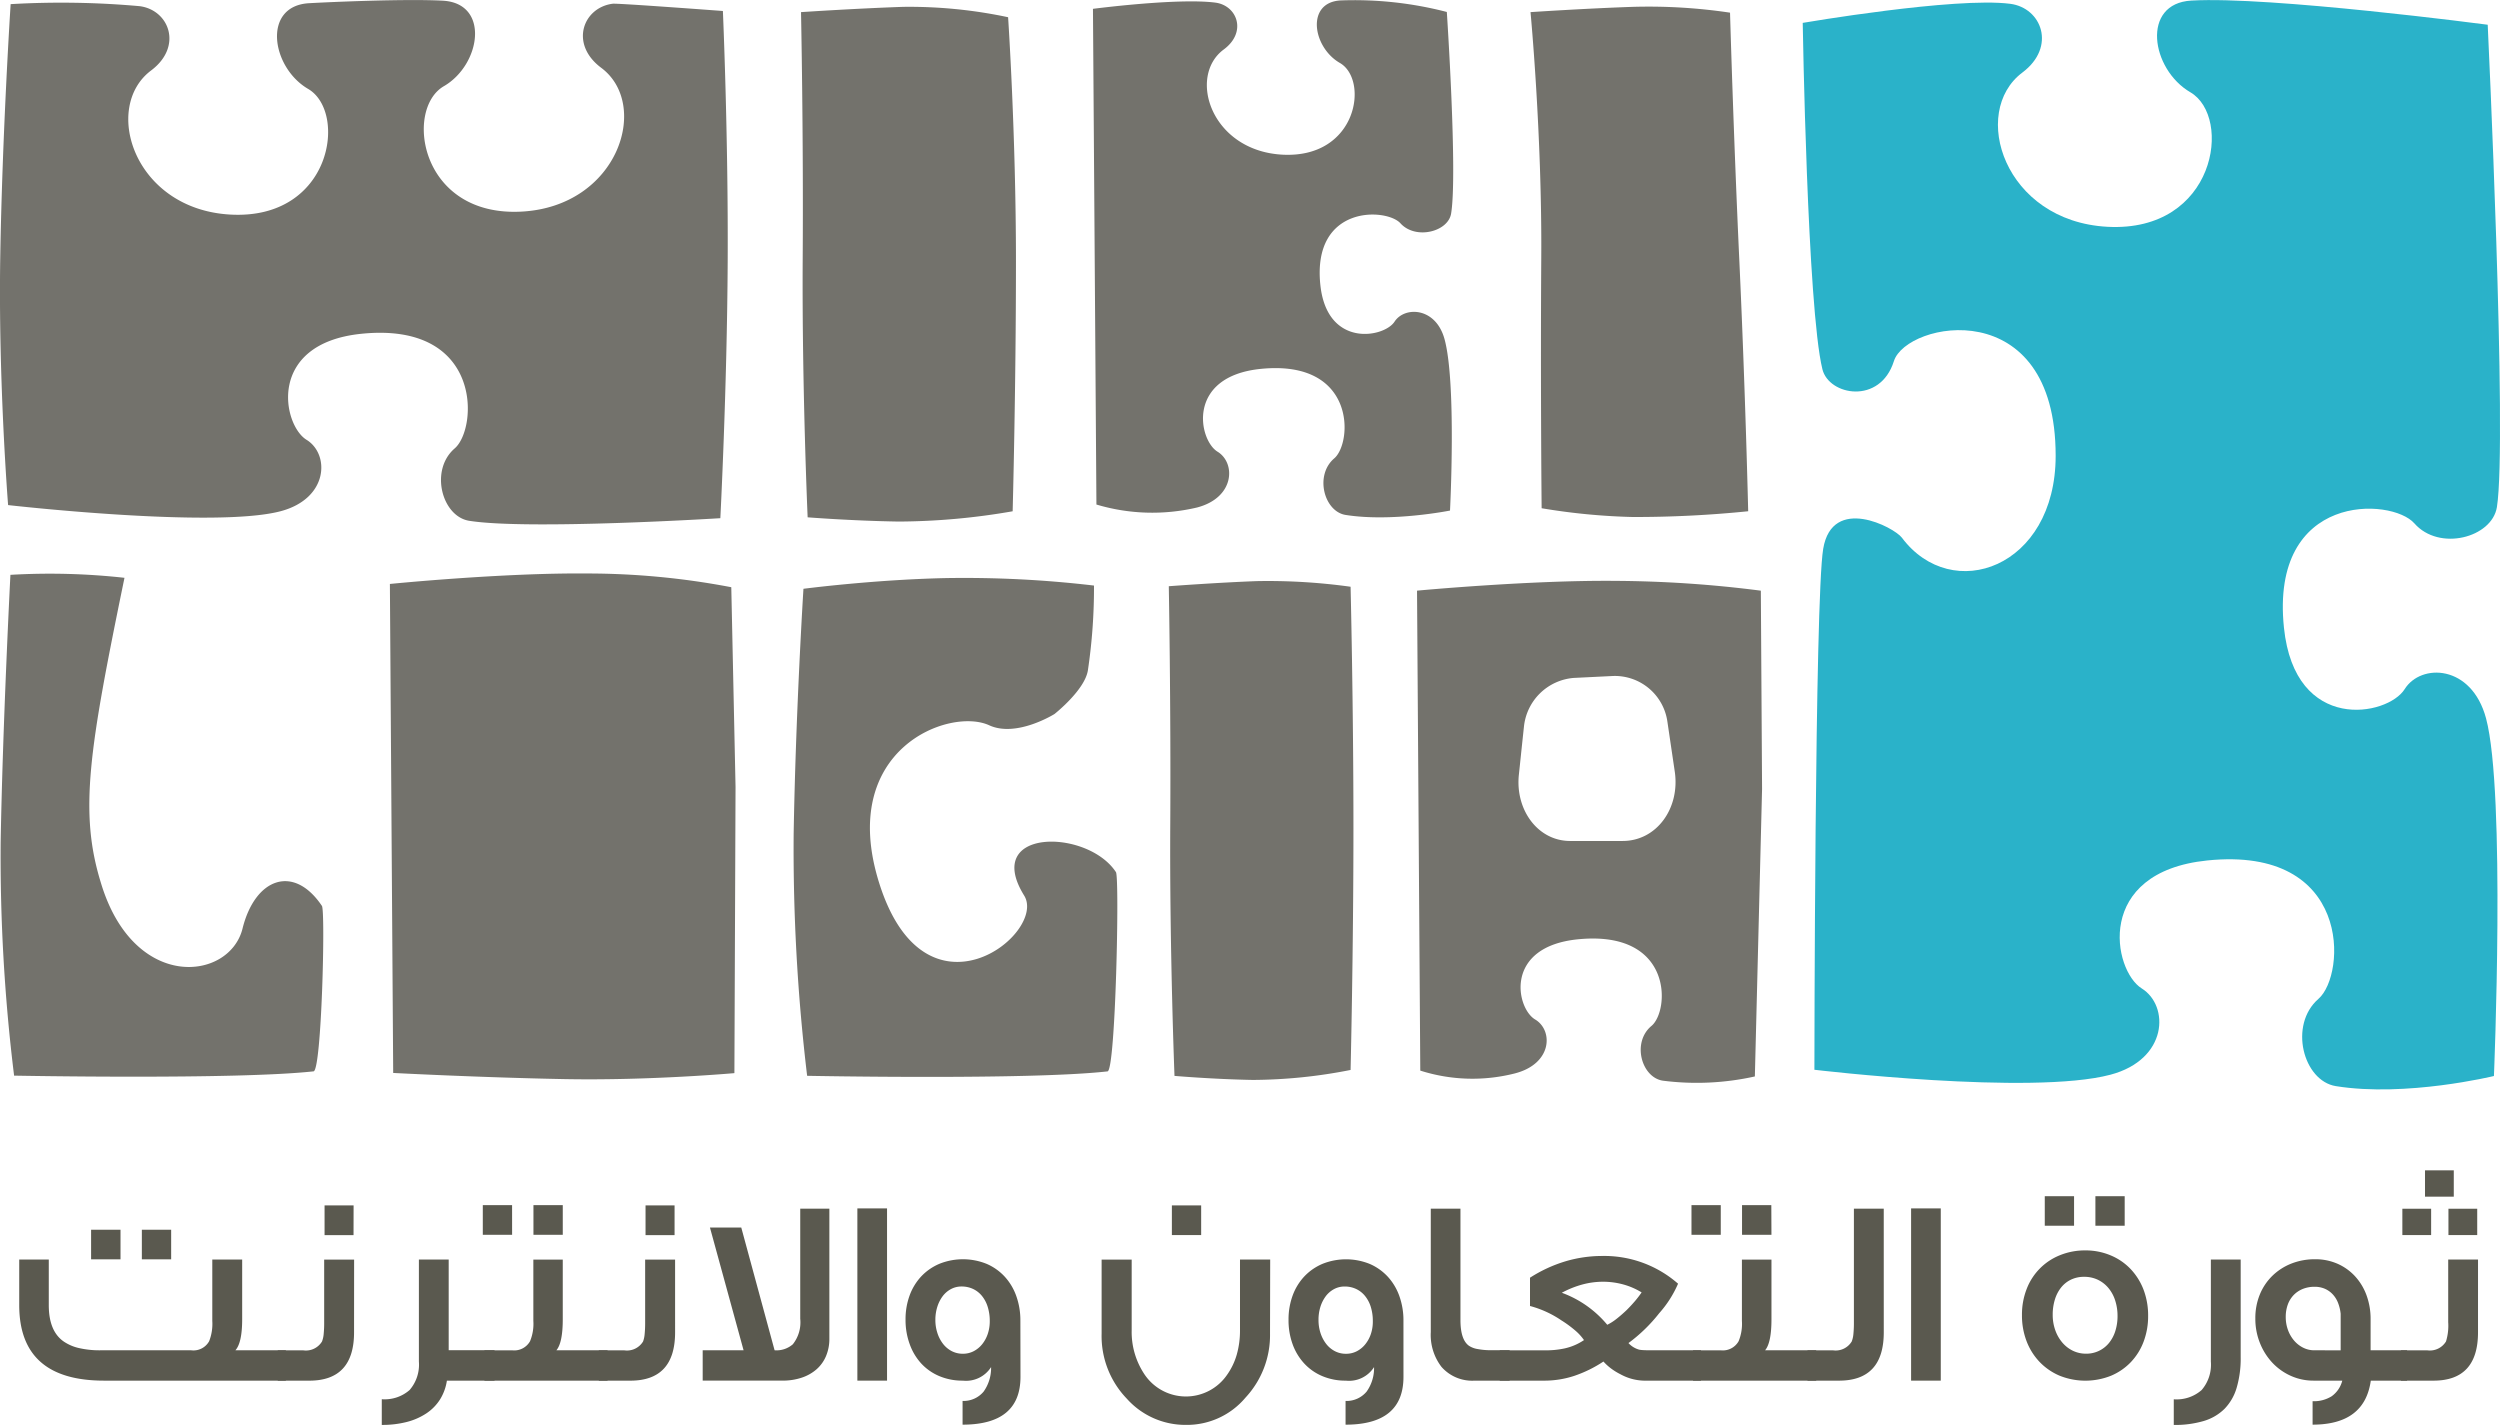
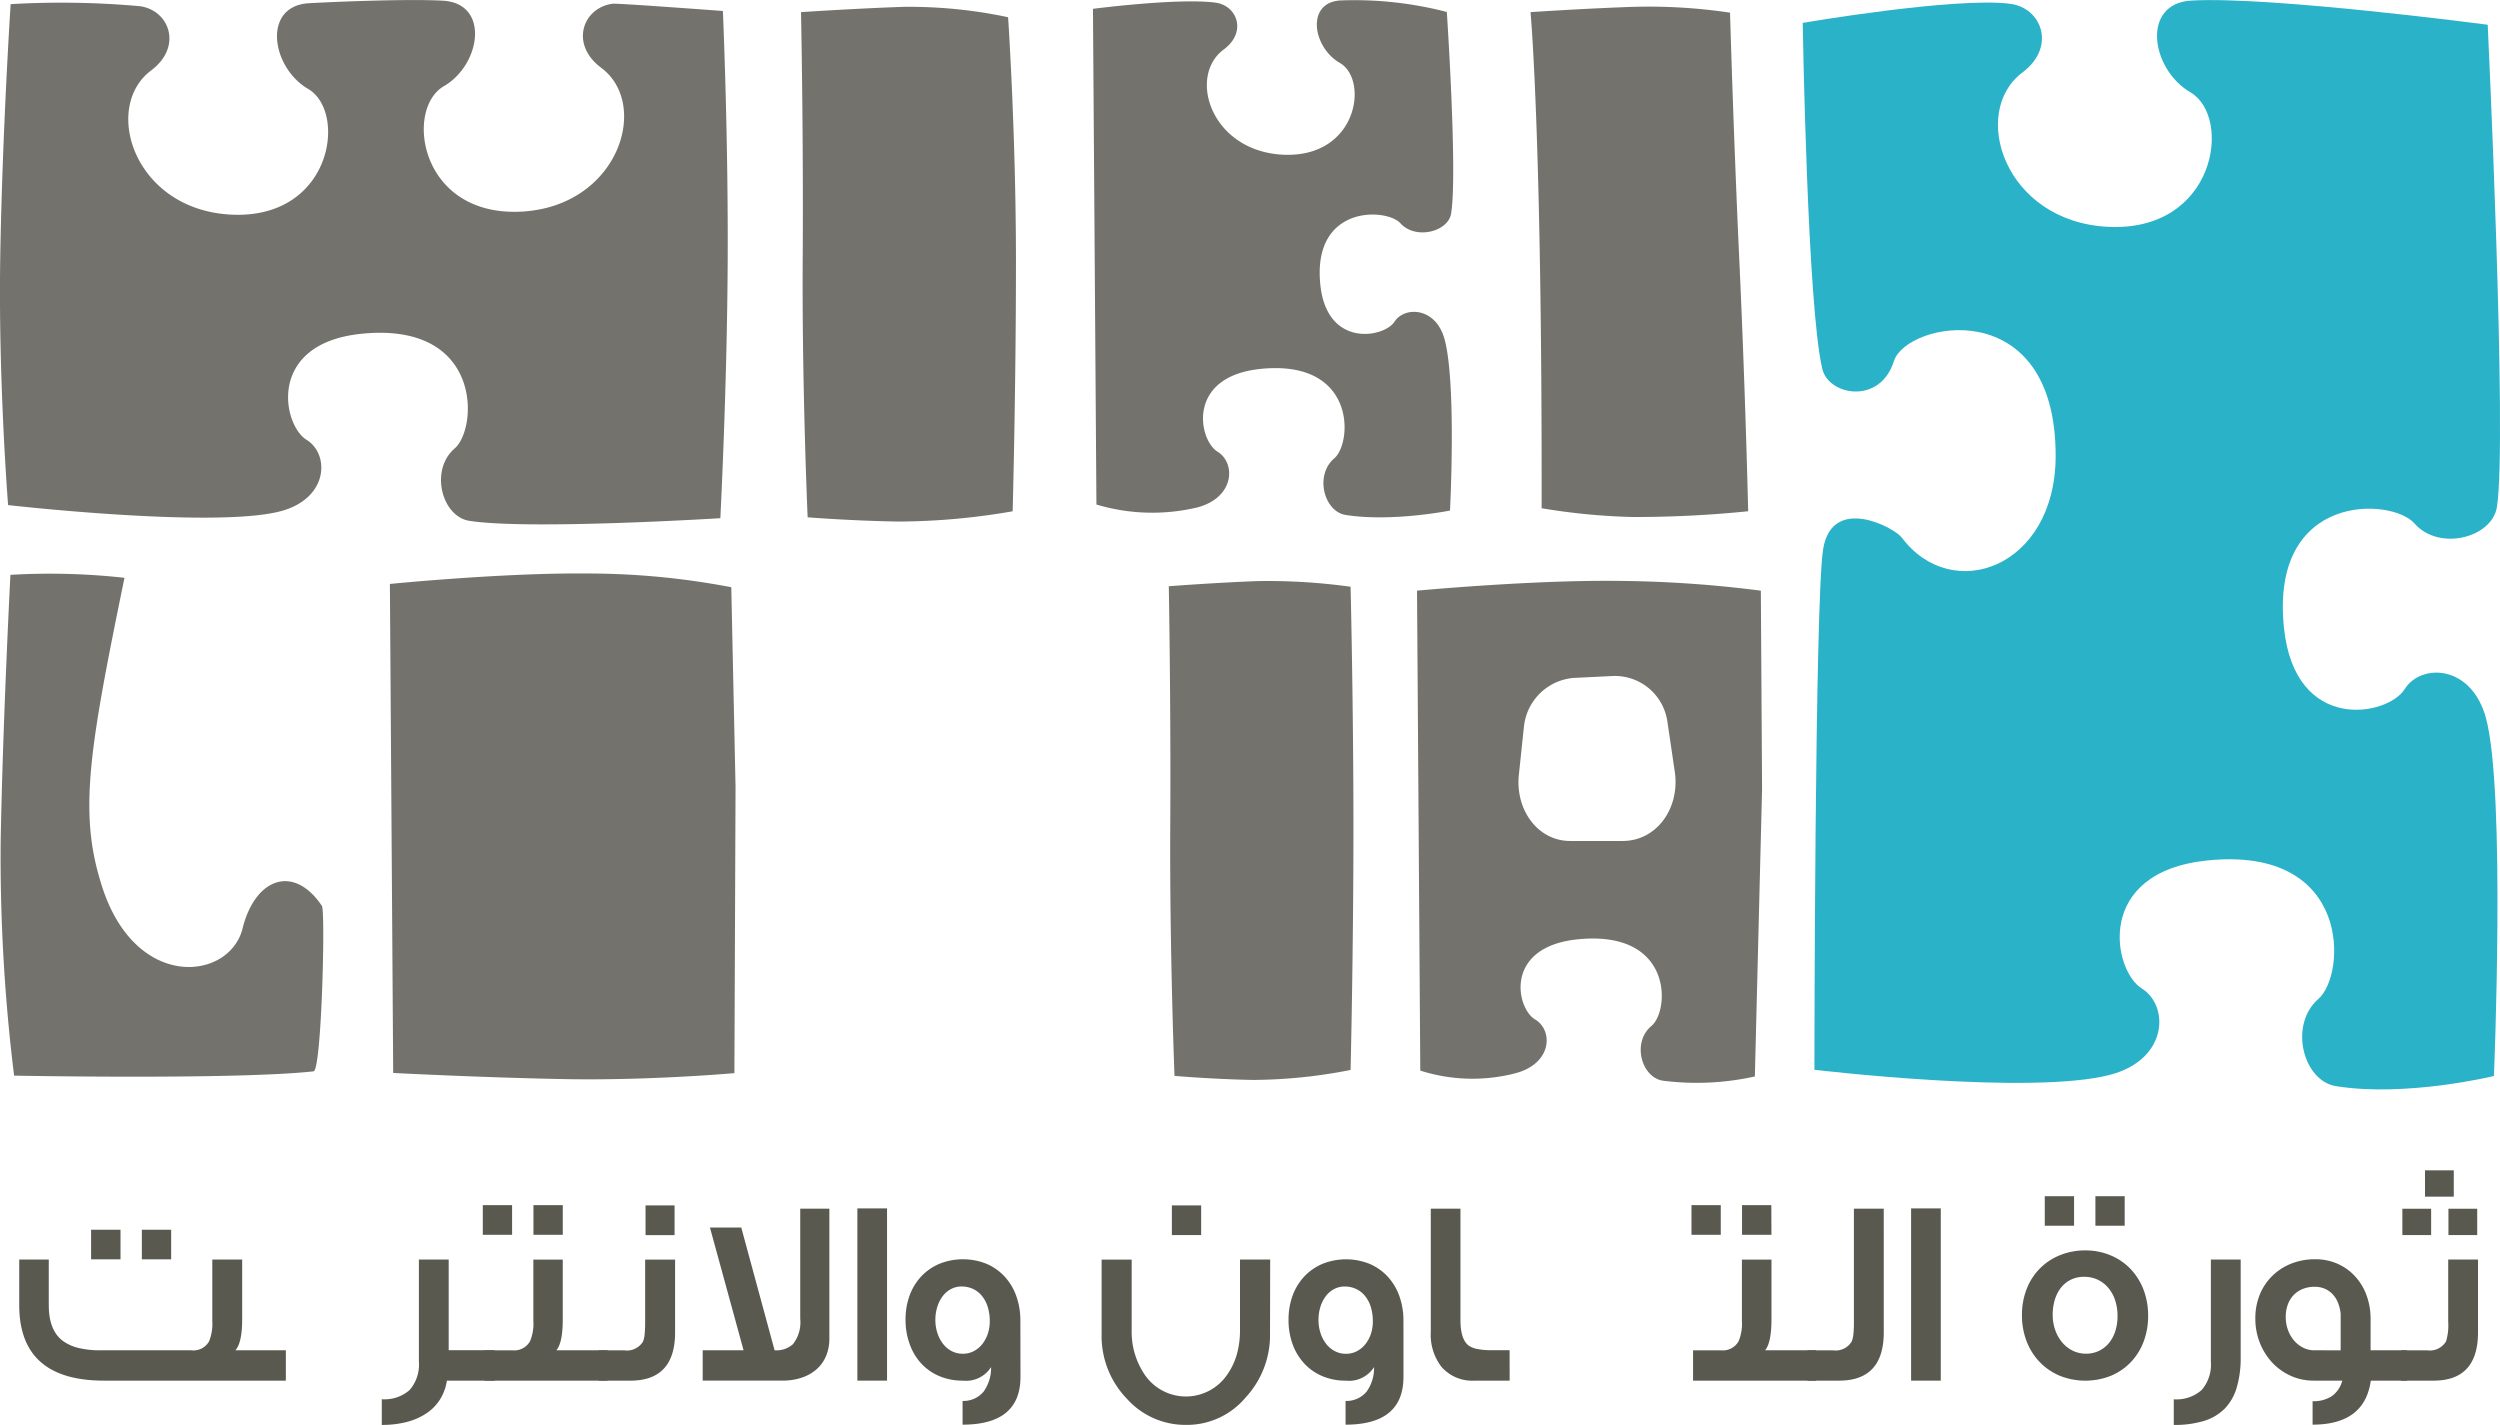
<svg xmlns="http://www.w3.org/2000/svg" id="Sponser_logo3" data-name="Sponser logo3" width="271.985" height="155.024" viewBox="0 0 271.985 155.024">
  <g id="Layer_1" data-name="Layer 1">
    <path id="Path_12168" data-name="Path 12168" d="M118.7,63.609c-5.132.289-4.124,6.981-.109,9.324,4.3,2.51,2.605,14.261-8.428,13.674-10.511-.561-14.008-11.666-8.65-15.681,3.473-2.605,1.972-6.575-1.244-6.993a95.337,95.337,0,0,0-14.04-.222s-.9,13.807-1.131,27.519c-.222,13.538.854,26.981.854,26.981s22.432,2.561,29.624.674c5.254-1.379,5.379-6.217,2.848-7.773-2.632-1.614-4.357-10.49,5.973-11.539,13.2-1.336,12.672,10.294,10.142,12.471-2.747,2.367-1.39,7.406,1.58,7.877,6.384,1.019,27.32-.283,27.32-.283s.728-14.008.8-27.907c.07-13.689-.522-27.274-.522-27.274s-11.449-.859-11.985-.791c-3.228.411-4.729,4.372-1.255,6.97,5.379,4.006,1.865,15.086-8.67,15.647-11.057.585-12.76-11.144-8.446-13.646,4.026-2.331,5.033-9.012-.109-9.3C129.306,63.118,121.1,63.475,118.7,63.609Z" transform="translate(-85.071 -63.261)" fill="#73726c" />
-     <path id="Path_12169" data-name="Path 12169" d="M1013.67,67.853s6-.4,11.141-.574a60.076,60.076,0,0,1,10.565.633s.375,13.2,1.018,27.093c.658,14.232.958,27.15.958,27.15a122.234,122.234,0,0,1-12.572.626,69.321,69.321,0,0,1-9.9-.954s-.133-13.221-.041-27.182C1014.932,81.164,1013.67,67.853,1013.67,67.853Z" transform="translate(-847.159 -66.534)" fill="#73726c" />
+     <path id="Path_12169" data-name="Path 12169" d="M1013.67,67.853s6-.4,11.141-.574a60.076,60.076,0,0,1,10.565.633s.375,13.2,1.018,27.093c.658,14.232.958,27.15.958,27.15a122.234,122.234,0,0,1-12.572.626,69.321,69.321,0,0,1-9.9-.954C1014.932,81.164,1013.67,67.853,1013.67,67.853Z" transform="translate(-847.159 -66.534)" fill="#73726c" />
    <path id="Path_12170" data-name="Path 12170" d="M748.6,118.121a21.2,21.2,0,0,0,10.938.325c4.137-1.076,4.232-4.856,2.241-6.072-2.073-1.264-3.43-8.191,4.705-9.011,10.4-1.044,9.981,8.039,7.987,9.739-2.163,1.849-1.094,5.785,1.244,6.152,5.021.794,11.354-.477,11.354-.477s.717-13.888-.6-18.663c-.965-3.489-4.348-3.57-5.435-1.888-1.13,1.745-7.332,2.887-8.069-3.97-.936-8.765,7.192-8.413,8.711-6.731,1.655,1.824,5.179.92,5.51-1.049.717-4.241-.464-21.943-.464-21.943a40.075,40.075,0,0,0-11.557-1.255c-3.8.212-3.048,5.094-.081,6.8,3.183,1.829,1.928,10.4-6.233,9.981-7.773-.411-10.359-8.514-6.4-11.444,2.57-1.9,1.456-4.8-.922-5.1-4.124-.524-13.305.678-13.305.678Z" transform="translate(-629.316 -63.231)" fill="#73726c" />
    <path id="Path_12171" data-name="Path 12171" d="M571.07,67.886s6-.4,11.139-.574A51.748,51.748,0,0,1,593.6,68.441s.854,12.692.854,26.6-.359,27.15-.359,27.15a73.779,73.779,0,0,1-12.409,1.119c-5.1-.082-9.895-.461-9.895-.461s-.626-14.207-.538-28.168C571.343,81.2,571.07,67.886,571.07,67.886Z" transform="translate(-483.924 -66.567)" fill="#73726c" />
-     <path id="Path_12172" data-name="Path 12172" d="M598.517,423.921a61.04,61.04,0,0,0,.66-9.2,120.2,120.2,0,0,0-16.235-.811c-7.849.179-15.374,1.162-15.374,1.162s-.845,13.423-1.067,26.757a207.717,207.717,0,0,0,1.467,26.228s24.168.477,32.684-.482c.88-.1,1.311-21.064.914-21.674-3.1-4.748-14.557-4.827-9.986,2.546,2.539,4.094-10.759,14.688-15.789-1.415-4.521-14.489,7.646-19.113,11.992-17.108,2.968,1.363,7.1-1.232,7.1-1.232S598.2,426.081,598.517,423.921Z" transform="translate(-480.157 -351.015)" fill="#73726c" />
    <path id="Path_12173" data-name="Path 12173" d="M794.21,416.245s5.153-.391,9.57-.556a65.106,65.106,0,0,1,10.208.613s.31,12.781.31,26.257-.31,26.313-.31,26.313a55.7,55.7,0,0,1-10.658,1.085c-4.386-.081-8.5-.439-8.5-.439s-.538-13.77-.461-27.3C794.445,429.145,794.21,416.245,794.21,416.245Z" transform="translate(-667.052 -352.467)" fill="#73726c" />
    <path id="Path_12174" data-name="Path 12174" d="M945.165,468.92a18.682,18.682,0,0,0,10.257.314c4.124-1.042,4.221-4.7,2.236-5.878-2.068-1.223-3.421-7.931,4.693-8.724,10.37-1.011,9.952,7.784,7.965,9.428-2.152,1.793-1.09,5.6,1.241,5.957a29.068,29.068,0,0,0,10.008-.461l.784-31.276-.133-21.573a128.251,128.251,0,0,0-15.928-1.067c-9.276-.082-21.477,1.065-21.477,1.065Zm16.676-42.72,4.329-.213a5.779,5.779,0,0,1,5.881,4.978l.8,5.419c.59,3.97-1.951,7.554-5.672,7.554h-5.708c-3.532,0-5.984-3.407-5.58-7.208,0,0,.16-1.487.3-2.856.131-1.225.251-2.36.251-2.36a5.925,5.925,0,0,1,5.394-5.313Z" transform="translate(-790.647 -352.445)" fill="#73726c" />
    <path id="Path_12175" data-name="Path 12175" d="M321.989,465.506l-.359-53.2s12.235-1.228,21.518-1.139a83.406,83.406,0,0,1,15.624,1.494l.463,21.727-.124,31.138s-9.161.819-18.381.651C331.388,466,321.989,465.506,321.989,465.506Zm15.1-38.732,4.662-.312c3.023-.2,5.865,2.894,6.346,7.3l.868,7.944c.635,5.821-2.107,11.076-6.12,11.076H336.7c-3.812,0-6.455-5-6.02-10.569,0,0,.17-2.18.328-4.189.14-1.793.271-3.459.271-3.459.333-4.275,2.908-7.6,5.815-7.8Z" transform="translate(-279.212 -348.775)" fill="#73726c" />
    <path id="Path_12176" data-name="Path 12176" d="M98.853,411.746a73.746,73.746,0,0,0-12.409-.323s-.841,16.258-1.063,29.142a194.722,194.722,0,0,0,1.463,25.342s24.089.461,32.58-.466c.875-.1,1.3-17.415.909-18-3.086-4.589-7.28-3.007-8.636,2.46-1.409,5.7-11.835,6.914-15.408-4.963C93.9,437.2,94.993,430.515,98.853,411.746Z" transform="translate(-85.31 -348.884)" fill="#73726c" />
    <path id="Path_12177" data-name="Path 12177" d="M1253.286,65.947s2.152,45.34,1,52.485c-.538,3.317-6.276,4.841-8.976,1.766-2.476-2.831-15.717-3.423-14.193,11.342,1.191,11.555,11.3,9.631,13.135,6.688,1.77-2.831,7.282-2.69,8.853,3.181,2.152,8.048.857,38.911.857,38.911s-9.583,2.331-17.2,1.1c-3.542-.57-5.161-6.653-1.885-9.5,3.02-2.627,3.653-16.664-12.1-15.052-12.328,1.266-10.269,11.973-7.128,13.926,3.016,1.879,2.869,7.719-3.407,9.384-8.584,2.277-32.208-.538-32.208-.538s.036-51.18.956-56.674c.986-5.892,7.711-2.34,8.561-1.214,5.439,7.275,16.73,3.3,16.73-8.914,0-17.786-16.237-14.618-17.6-10.289-1.5,4.761-7.072,3.748-7.777.877-1.646-6.7-2.141-37.681-2.141-37.681s16.587-2.842,22.568-2.076c3.438.441,5.048,4.689,1.331,7.477-5.738,4.3-1.992,16.181,9.254,16.784,11.806.626,13.628-11.953,9.018-14.637-4.3-2.51-5.379-9.669.116-9.975C1229.587,62.826,1253.286,65.947,1253.286,65.947Z" transform="translate(-982.638 -63.256)" fill="#2ab2c9" />
  </g>
  <g id="Layer_2" data-name="Layer 2" transform="translate(2.092 127.323)">
    <path id="Path_12178" data-name="Path 12178" d="M125.746,825.766H105.96q-9.22,0-9.22-8.214v-4.958h3.215v4.958q0,2.86,1.657,3.979a4.841,4.841,0,0,0,1.643.694,9.894,9.894,0,0,0,2.331.24h9.862a1.953,1.953,0,0,0,1.955-.99,5.165,5.165,0,0,0,.341-2.211v-6.671h3.251v6.5q0,2.546-.735,3.369h5.487Zm-17.987-13.2h-3.2V809.35h3.2Zm5.51,0h-3.188V809.35h3.188Z" transform="translate(-96.74 -802.884)" fill="#5a594f" />
-     <path id="Path_12179" data-name="Path 12179" d="M261.9,808.4q0,5.256-4.872,5.256H253.6v-3.3h2.761a2.052,2.052,0,0,0,2.053-.963,2.954,2.954,0,0,0,.179-.785,12.5,12.5,0,0,0,.056-1.311v-6.814h3.258Zm-.057-10.58h-3.151V794.59h3.158Z" transform="translate(-225.473 -790.771)" fill="#5a594f" />
    <path id="Path_12180" data-name="Path 12180" d="M328.977,840.612h-5.184a5.355,5.355,0,0,1-.755,2.06,5.091,5.091,0,0,1-1.487,1.508,7.014,7.014,0,0,1-2.136.932,10.733,10.733,0,0,1-2.706.317v-2.794a4.12,4.12,0,0,0,3.032-1.006,4.224,4.224,0,0,0,1.006-3.1V827.44h3.242V837.3h4.987Z" transform="translate(-277.266 -817.73)" fill="#5a594f" />
    <path id="Path_12181" data-name="Path 12181" d="M381.188,797.658H378V794.43h3.186Zm10.382,15.864H378.179v-3.3H381.2a1.971,1.971,0,0,0,1.94-.99,4.951,4.951,0,0,0,.359-2.211v-6.671h3.2v6.5q0,2.546-.694,3.369h5.568ZM386.7,797.658H383.51V794.43H386.7Z" transform="translate(-327.566 -790.639)" fill="#5a594f" />
    <path id="Path_12182" data-name="Path 12182" d="M456.68,808.4q0,5.256-4.872,5.256H448.38v-3.3h2.763a2.052,2.052,0,0,0,2.053-.963,2.954,2.954,0,0,0,.17-.785,12.491,12.491,0,0,0,.056-1.311v-6.814h3.258Zm-.057-10.58h-3.158V794.59h3.158Z" transform="translate(-385.326 -790.771)" fill="#5a594f" />
    <path id="Path_12183" data-name="Path 12183" d="M525.192,796.56v14.148a4.787,4.787,0,0,1-.359,1.877,3.953,3.953,0,0,1-1.018,1.435,4.687,4.687,0,0,1-1.614.92,6.458,6.458,0,0,1-2.118.326H511.41v-3.3h4.449L512.2,798.611h3.407l3.626,13.355a2.7,2.7,0,0,0,1.983-.651,3.828,3.828,0,0,0,.807-2.776V796.56Z" transform="translate(-437.054 -792.387)" fill="#5a594f" />
    <path id="Path_12184" data-name="Path 12184" d="M608.488,815.138H605.26V796.4h3.228Z" transform="translate(-514.075 -792.256)" fill="#5a594f" />
    <path id="Path_12185" data-name="Path 12185" d="M646.974,840.07q0,5.2-6.3,5.2v-2.58a2.84,2.84,0,0,0,2.293-1.02,4.415,4.415,0,0,0,.809-2.663,3.224,3.224,0,0,1-3.073,1.474,6.429,6.429,0,0,1-2.552-.49,5.671,5.671,0,0,1-1.972-1.374,6.2,6.2,0,0,1-1.255-2.1,7.623,7.623,0,0,1-.454-2.657,7.529,7.529,0,0,1,.454-2.675,6.1,6.1,0,0,1,1.289-2.082,5.846,5.846,0,0,1,1.972-1.345,6.872,6.872,0,0,1,5.112.021,5.79,5.79,0,0,1,1.972,1.4,6.148,6.148,0,0,1,1.255,2.118,7.824,7.824,0,0,1,.439,2.656Zm-3.342-6.063a5.081,5.081,0,0,0-.221-1.544,3.537,3.537,0,0,0-.622-1.189,2.766,2.766,0,0,0-.97-.766,2.9,2.9,0,0,0-1.255-.269,2.4,2.4,0,0,0-1.169.29,2.75,2.75,0,0,0-.9.785,3.829,3.829,0,0,0-.574,1.155,4.622,4.622,0,0,0-.206,1.4,4.523,4.523,0,0,0,.221,1.434,3.828,3.828,0,0,0,.608,1.169,2.868,2.868,0,0,0,.941.793,2.582,2.582,0,0,0,1.219.29,2.509,2.509,0,0,0,1.189-.283,2.91,2.91,0,0,0,.929-.773,3.644,3.644,0,0,0,.6-1.126A4.265,4.265,0,0,0,643.632,834.008Z" transform="translate(-538.044 -817.599)" fill="#5a594f" />
    <path id="Path_12186" data-name="Path 12186" d="M771.772,808.553a9.963,9.963,0,0,1-2.675,6.954,8.316,8.316,0,0,1-6.455,2.96,8.536,8.536,0,0,1-6.445-2.846,9.819,9.819,0,0,1-2.747-7.069v-8.069h3.271v7.691a8.288,8.288,0,0,0,1.445,4.872,5.428,5.428,0,0,0,8.915,0,7.278,7.278,0,0,0,1.076-2.238,9.579,9.579,0,0,0,.348-2.634V800.48h3.285Zm-7.492-10.736h-3.186V794.59h3.186Z" transform="translate(-635.693 -790.771)" fill="#5a594f" />
    <path id="Path_12187" data-name="Path 12187" d="M879.353,840.062q0,5.2-6.3,5.2v-2.58a2.844,2.844,0,0,0,2.293-1.02,4.39,4.39,0,0,0,.807-2.663,3.22,3.22,0,0,1-3.073,1.474,6.423,6.423,0,0,1-2.548-.49,5.669,5.669,0,0,1-1.972-1.374,6.17,6.17,0,0,1-1.268-2.1,7.621,7.621,0,0,1-.443-2.657,7.531,7.531,0,0,1,.461-2.677A6.087,6.087,0,0,1,868.6,829.1a5.845,5.845,0,0,1,1.972-1.345,6.877,6.877,0,0,1,5.114.021,5.806,5.806,0,0,1,1.972,1.4,6.176,6.176,0,0,1,1.255,2.118,7.821,7.821,0,0,1,.438,2.656ZM876.019,834a5.138,5.138,0,0,0-.219-1.544,3.569,3.569,0,0,0-.624-1.189,2.752,2.752,0,0,0-.97-.766,2.9,2.9,0,0,0-1.255-.269,2.388,2.388,0,0,0-1.167.291,2.759,2.759,0,0,0-.9.785,3.87,3.87,0,0,0-.574,1.155,4.679,4.679,0,0,0-.2,1.4,4.52,4.52,0,0,0,.219,1.435,3.87,3.87,0,0,0,.61,1.169,2.87,2.87,0,0,0,.941.793,2.575,2.575,0,0,0,1.218.29,2.528,2.528,0,0,0,1.191-.283,2.9,2.9,0,0,0,.927-.773,3.612,3.612,0,0,0,.6-1.126A4.265,4.265,0,0,0,876.019,834Z" transform="translate(-728.756 -817.59)" fill="#5a594f" />
    <path id="Path_12188" data-name="Path 12188" d="M961.755,815.27h-3.816a4.445,4.445,0,0,1-3.6-1.5,5.709,5.709,0,0,1-1.162-3.782V796.56h3.228v12.123q0,2.125.92,2.79a2.4,2.4,0,0,0,.95.359,7.776,7.776,0,0,0,1.542.127h1.935Z" transform="translate(-799.608 -792.387)" fill="#5a594f" />
-     <path id="Path_12189" data-name="Path 12189" d="M1016.891,838.8h-6.176a5.558,5.558,0,0,1-2.579-.694,6.617,6.617,0,0,1-1.026-.631,5.687,5.687,0,0,1-.828-.757,13.578,13.578,0,0,1-3.188,1.565,10.367,10.367,0,0,1-3.228.516H995v-3.3h4.816a9.59,9.59,0,0,0,2.267-.212,6.094,6.094,0,0,0,2.082-.9,5.371,5.371,0,0,0-.949-1.04,12.267,12.267,0,0,0-1.517-1.112,11.165,11.165,0,0,0-3.407-1.558V827.6a15.286,15.286,0,0,1,3.859-1.784,14.018,14.018,0,0,1,4-.581,12.177,12.177,0,0,1,8.248,3.016,11.889,11.889,0,0,1-2.053,3.215,17.232,17.232,0,0,1-3.342,3.244,2.468,2.468,0,0,0,1.162.717,2.8,2.8,0,0,0,.432.05c.212.013.493.02.843.02h5.453Zm-6.455-9.6a7.71,7.71,0,0,0-2.041-.879,8.372,8.372,0,0,0-2.166-.283,8.651,8.651,0,0,0-2.238.3,10.485,10.485,0,0,0-2.238.9,11.586,11.586,0,0,1,4.944,3.484,5.67,5.67,0,0,0,1.018-.651q.524-.411,1.09-.949c.332-.33.633-.656.907-.977a11.518,11.518,0,0,0,.719-.94Z" transform="translate(-833.929 -815.916)" fill="#5a594f" />
    <path id="Path_12190" data-name="Path 12190" d="M1114.5,797.658h-3.186V794.43h3.186Zm10.386,15.864h-13.4v-3.3h3.016a1.971,1.971,0,0,0,1.94-.99,4.951,4.951,0,0,0,.359-2.211v-6.671h3.215v6.5q0,2.546-.694,3.369h5.559Zm-4.872-15.864h-3.2V794.43H1120Z" transform="translate(-929.383 -790.639)" fill="#5a594f" />
    <path id="Path_12191" data-name="Path 12191" d="M1190.019,810.014q0,5.256-4.872,5.256h-3.427v-3.3h2.761a2.048,2.048,0,0,0,2.053-.963,2.951,2.951,0,0,0,.179-.785,12.464,12.464,0,0,0,.057-1.311V796.56h3.247Z" transform="translate(-987.168 -792.387)" fill="#5a594f" />
    <path id="Path_12192" data-name="Path 12192" d="M1247.8,815.138h-3.228V796.4h3.228Z" transform="translate(-1038.748 -792.256)" fill="#5a594f" />
    <path id="Path_12193" data-name="Path 12193" d="M1325.556,802.04a7.793,7.793,0,0,1-.488,2.776,6.571,6.571,0,0,1-1.388,2.231,6.434,6.434,0,0,1-2.152,1.481,7.514,7.514,0,0,1-5.6,0,6.556,6.556,0,0,1-2.18-1.5,6.732,6.732,0,0,1-1.417-2.258,7.8,7.8,0,0,1-.5-2.833,7.65,7.65,0,0,1,.516-2.855,6.418,6.418,0,0,1,3.626-3.667,7.193,7.193,0,0,1,2.754-.518,6.98,6.98,0,0,1,2.747.538,6.369,6.369,0,0,1,2.168,1.479,6.818,6.818,0,0,1,1.417,2.259A7.906,7.906,0,0,1,1325.556,802.04Zm-8.058-9.83h-3.186V789h3.186Zm4.73,9.83a5.442,5.442,0,0,0-.255-1.693,4.033,4.033,0,0,0-.73-1.352,3.434,3.434,0,0,0-1.148-.9,3.386,3.386,0,0,0-1.494-.325,3.272,3.272,0,0,0-1.445.31,3.1,3.1,0,0,0-1.076.864,3.971,3.971,0,0,0-.672,1.311,5.524,5.524,0,0,0-.233,1.635,4.936,4.936,0,0,0,.276,1.678,4.247,4.247,0,0,0,.757,1.339,3.525,3.525,0,0,0,1.148.9,3.245,3.245,0,0,0,1.445.326,3.162,3.162,0,0,0,2.5-1.169,3.888,3.888,0,0,0,.687-1.3,5.319,5.319,0,0,0,.24-1.63Zm.778-9.83h-3.186V789h3.186Z" transform="translate(-1093.945 -786.183)" fill="#5a594f" />
    <path id="Path_12194" data-name="Path 12194" d="M1411.23,827.44v10.594a11.315,11.315,0,0,1-.439,3.357,5.492,5.492,0,0,1-1.331,2.3,5.406,5.406,0,0,1-2.266,1.316,11.026,11.026,0,0,1-3.244.425v-2.79a4.117,4.117,0,0,0,3.03-1.006,4.224,4.224,0,0,0,1.006-3.1V827.44Z" transform="translate(-1169.549 -817.73)" fill="#5a594f" />
    <path id="Path_12195" data-name="Path 12195" d="M1469.935,840.454h-3.945q-.667,4.788-6.332,4.788v-2.55a3.649,3.649,0,0,0,2.075-.538,2.994,2.994,0,0,0,1.155-1.7h-3.116a5.977,5.977,0,0,1-2.471-.516,6.3,6.3,0,0,1-2.012-1.424,6.834,6.834,0,0,1-1.359-2.152,7.031,7.031,0,0,1-.5-2.67,6.743,6.743,0,0,1,.495-2.627,6.038,6.038,0,0,1,1.374-2.032,6.237,6.237,0,0,1,2.06-1.318,6.93,6.93,0,0,1,2.571-.468,5.953,5.953,0,0,1,2.437.49,5.729,5.729,0,0,1,1.9,1.352,6.171,6.171,0,0,1,1.255,2.068,7.49,7.49,0,0,1,.447,2.622v3.369h3.965Zm-7.223-3.3v-3.979a4.565,4.565,0,0,0-.283-1.176,2.906,2.906,0,0,0-.574-.927,2.569,2.569,0,0,0-.857-.61,2.75,2.75,0,0,0-1.119-.219,3.387,3.387,0,0,0-1.3.24,2.87,2.87,0,0,0-.992.672,2.951,2.951,0,0,0-.631,1.035,3.913,3.913,0,0,0-.219,1.338,4.089,4.089,0,0,0,.24,1.409,3.723,3.723,0,0,0,.665,1.155,3.165,3.165,0,0,0,.992.778,2.675,2.675,0,0,0,1.219.283Z" transform="translate(-1210.154 -817.572)" fill="#5a594f" />
    <path id="Path_12196" data-name="Path 12196" d="M1550.173,790.917q0,5.256-4.842,5.256h-3.541v-3.3h2.847a2.052,2.052,0,0,0,2.053-.963,5.825,5.825,0,0,0,.24-2.1V783h3.244Zm-5.1-10.58h-3.131v-2.869h3.131Zm2.464-4.178h-3.131V773.29h3.131Zm2.55,4.178h-3.131v-2.869h3.131Z" transform="translate(-1282.672 -773.29)" fill="#5a594f" />
  </g>
</svg>